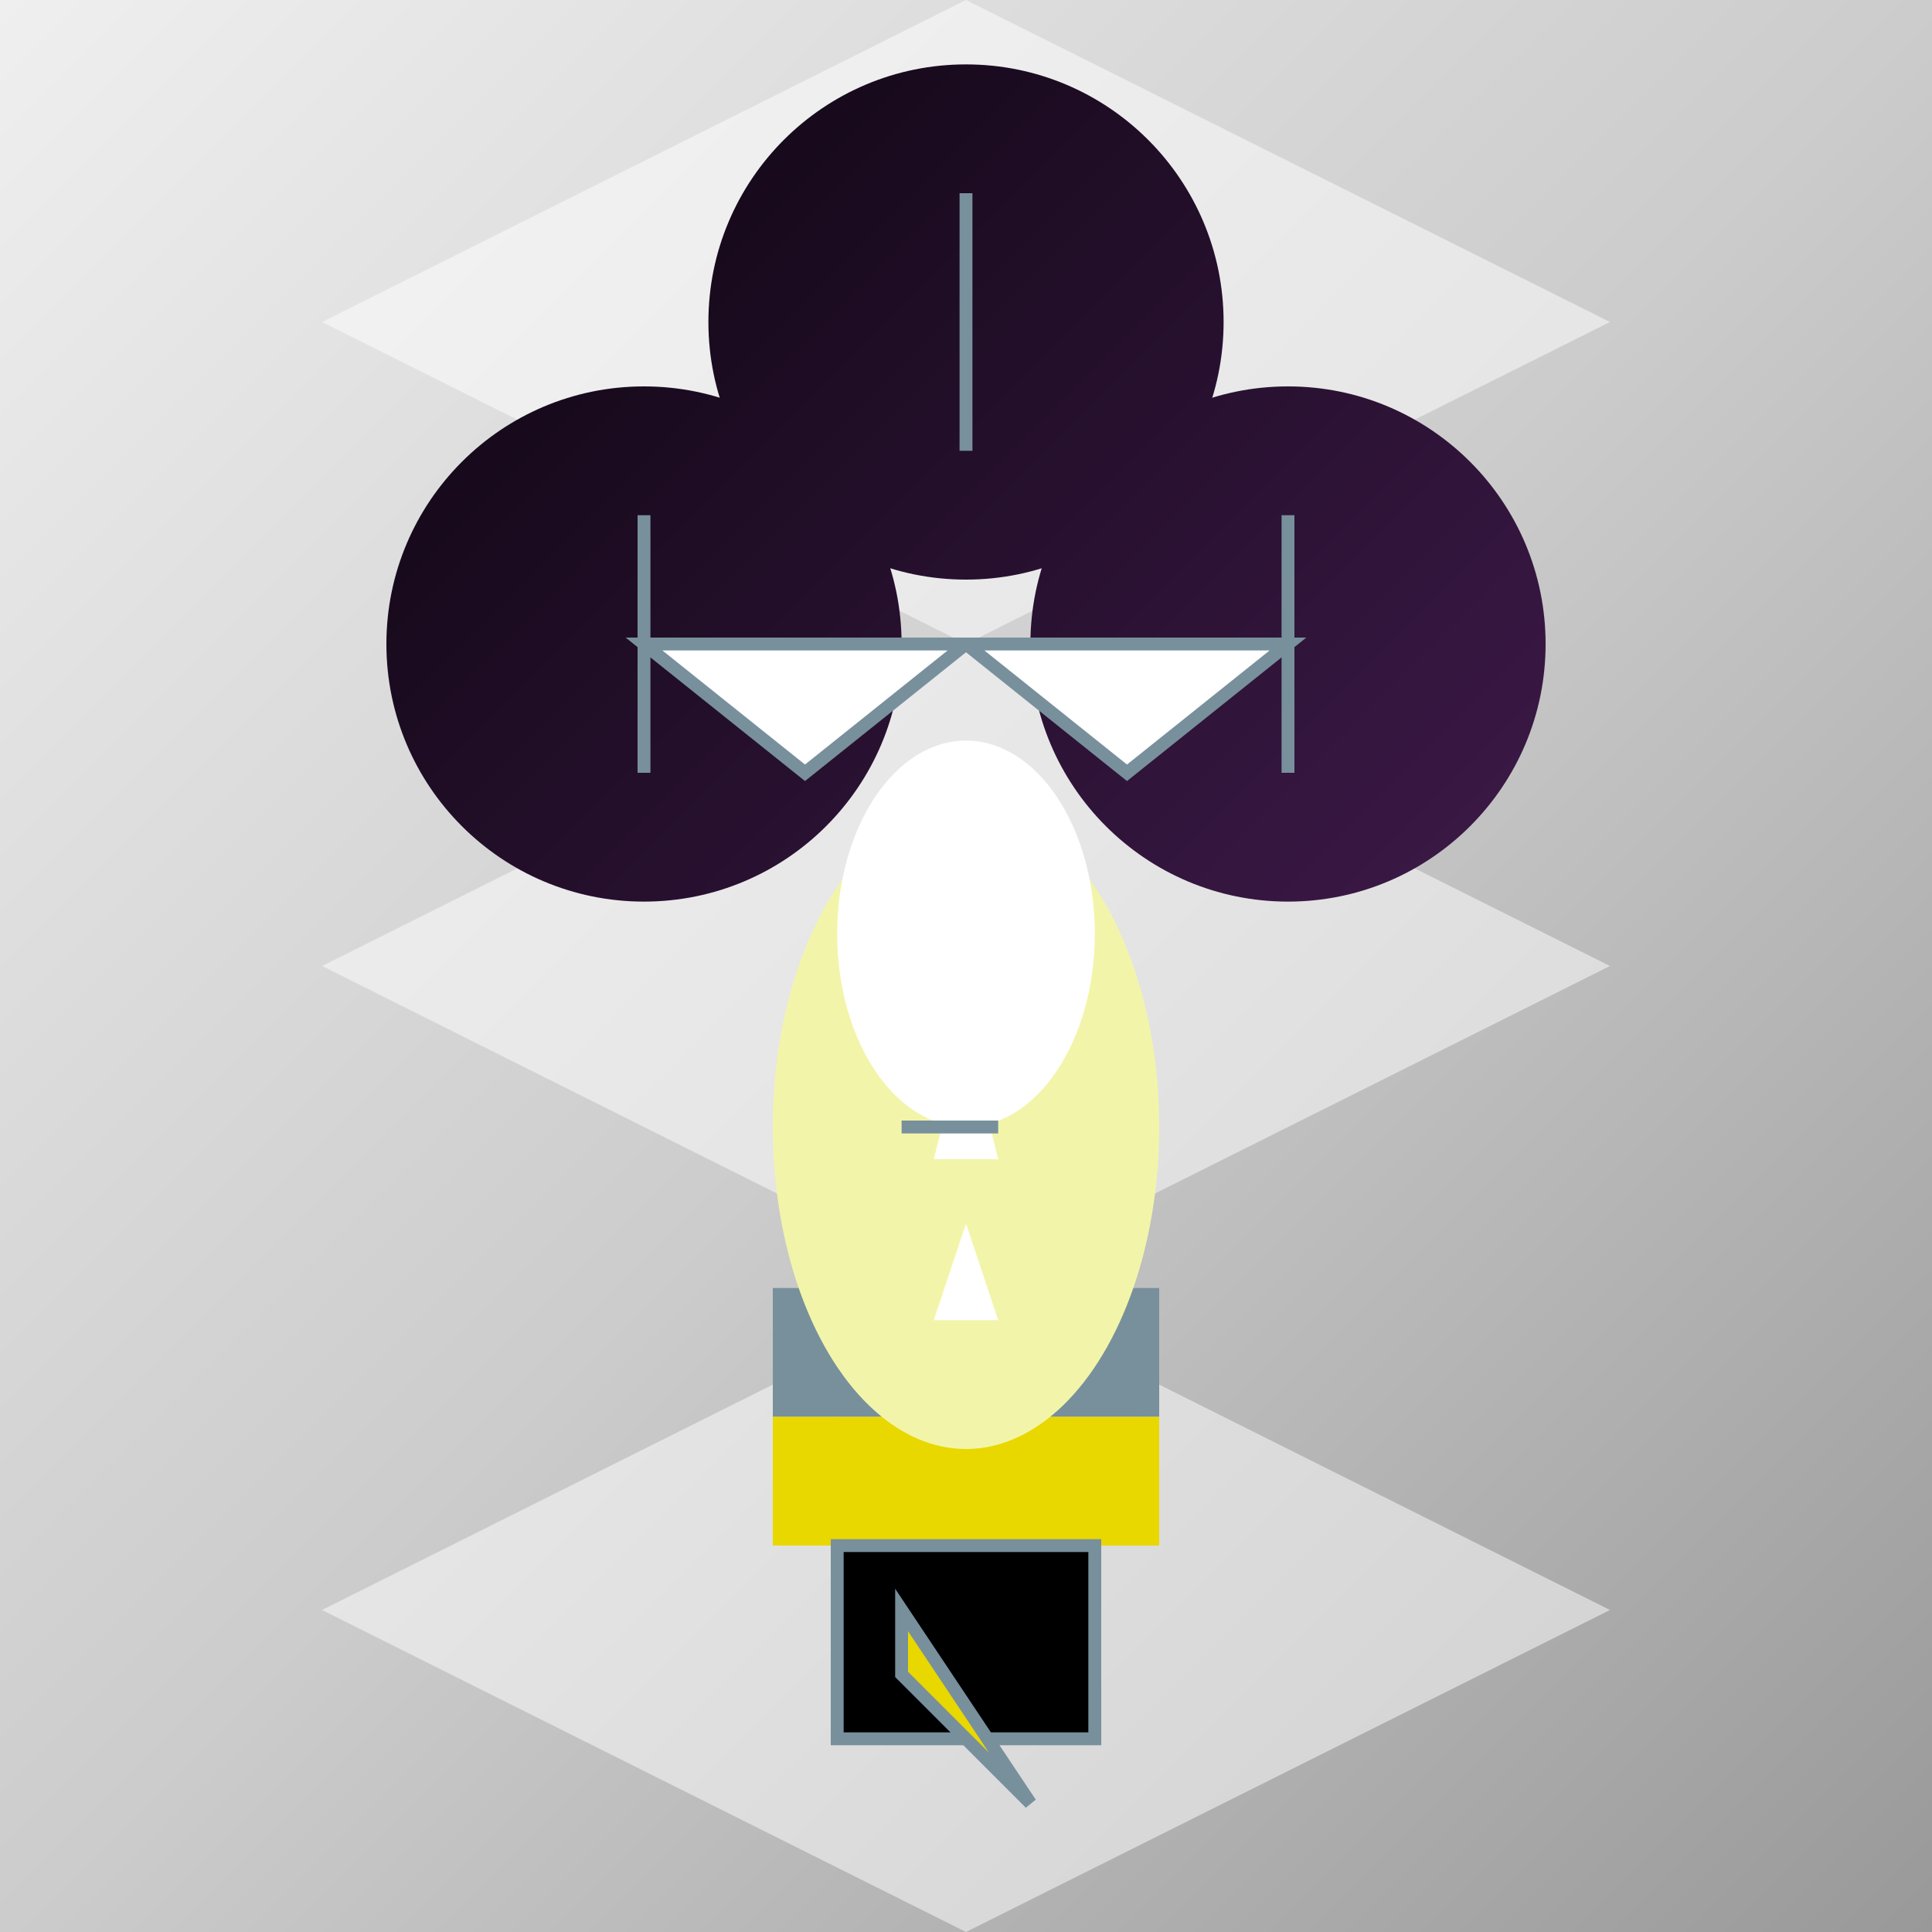
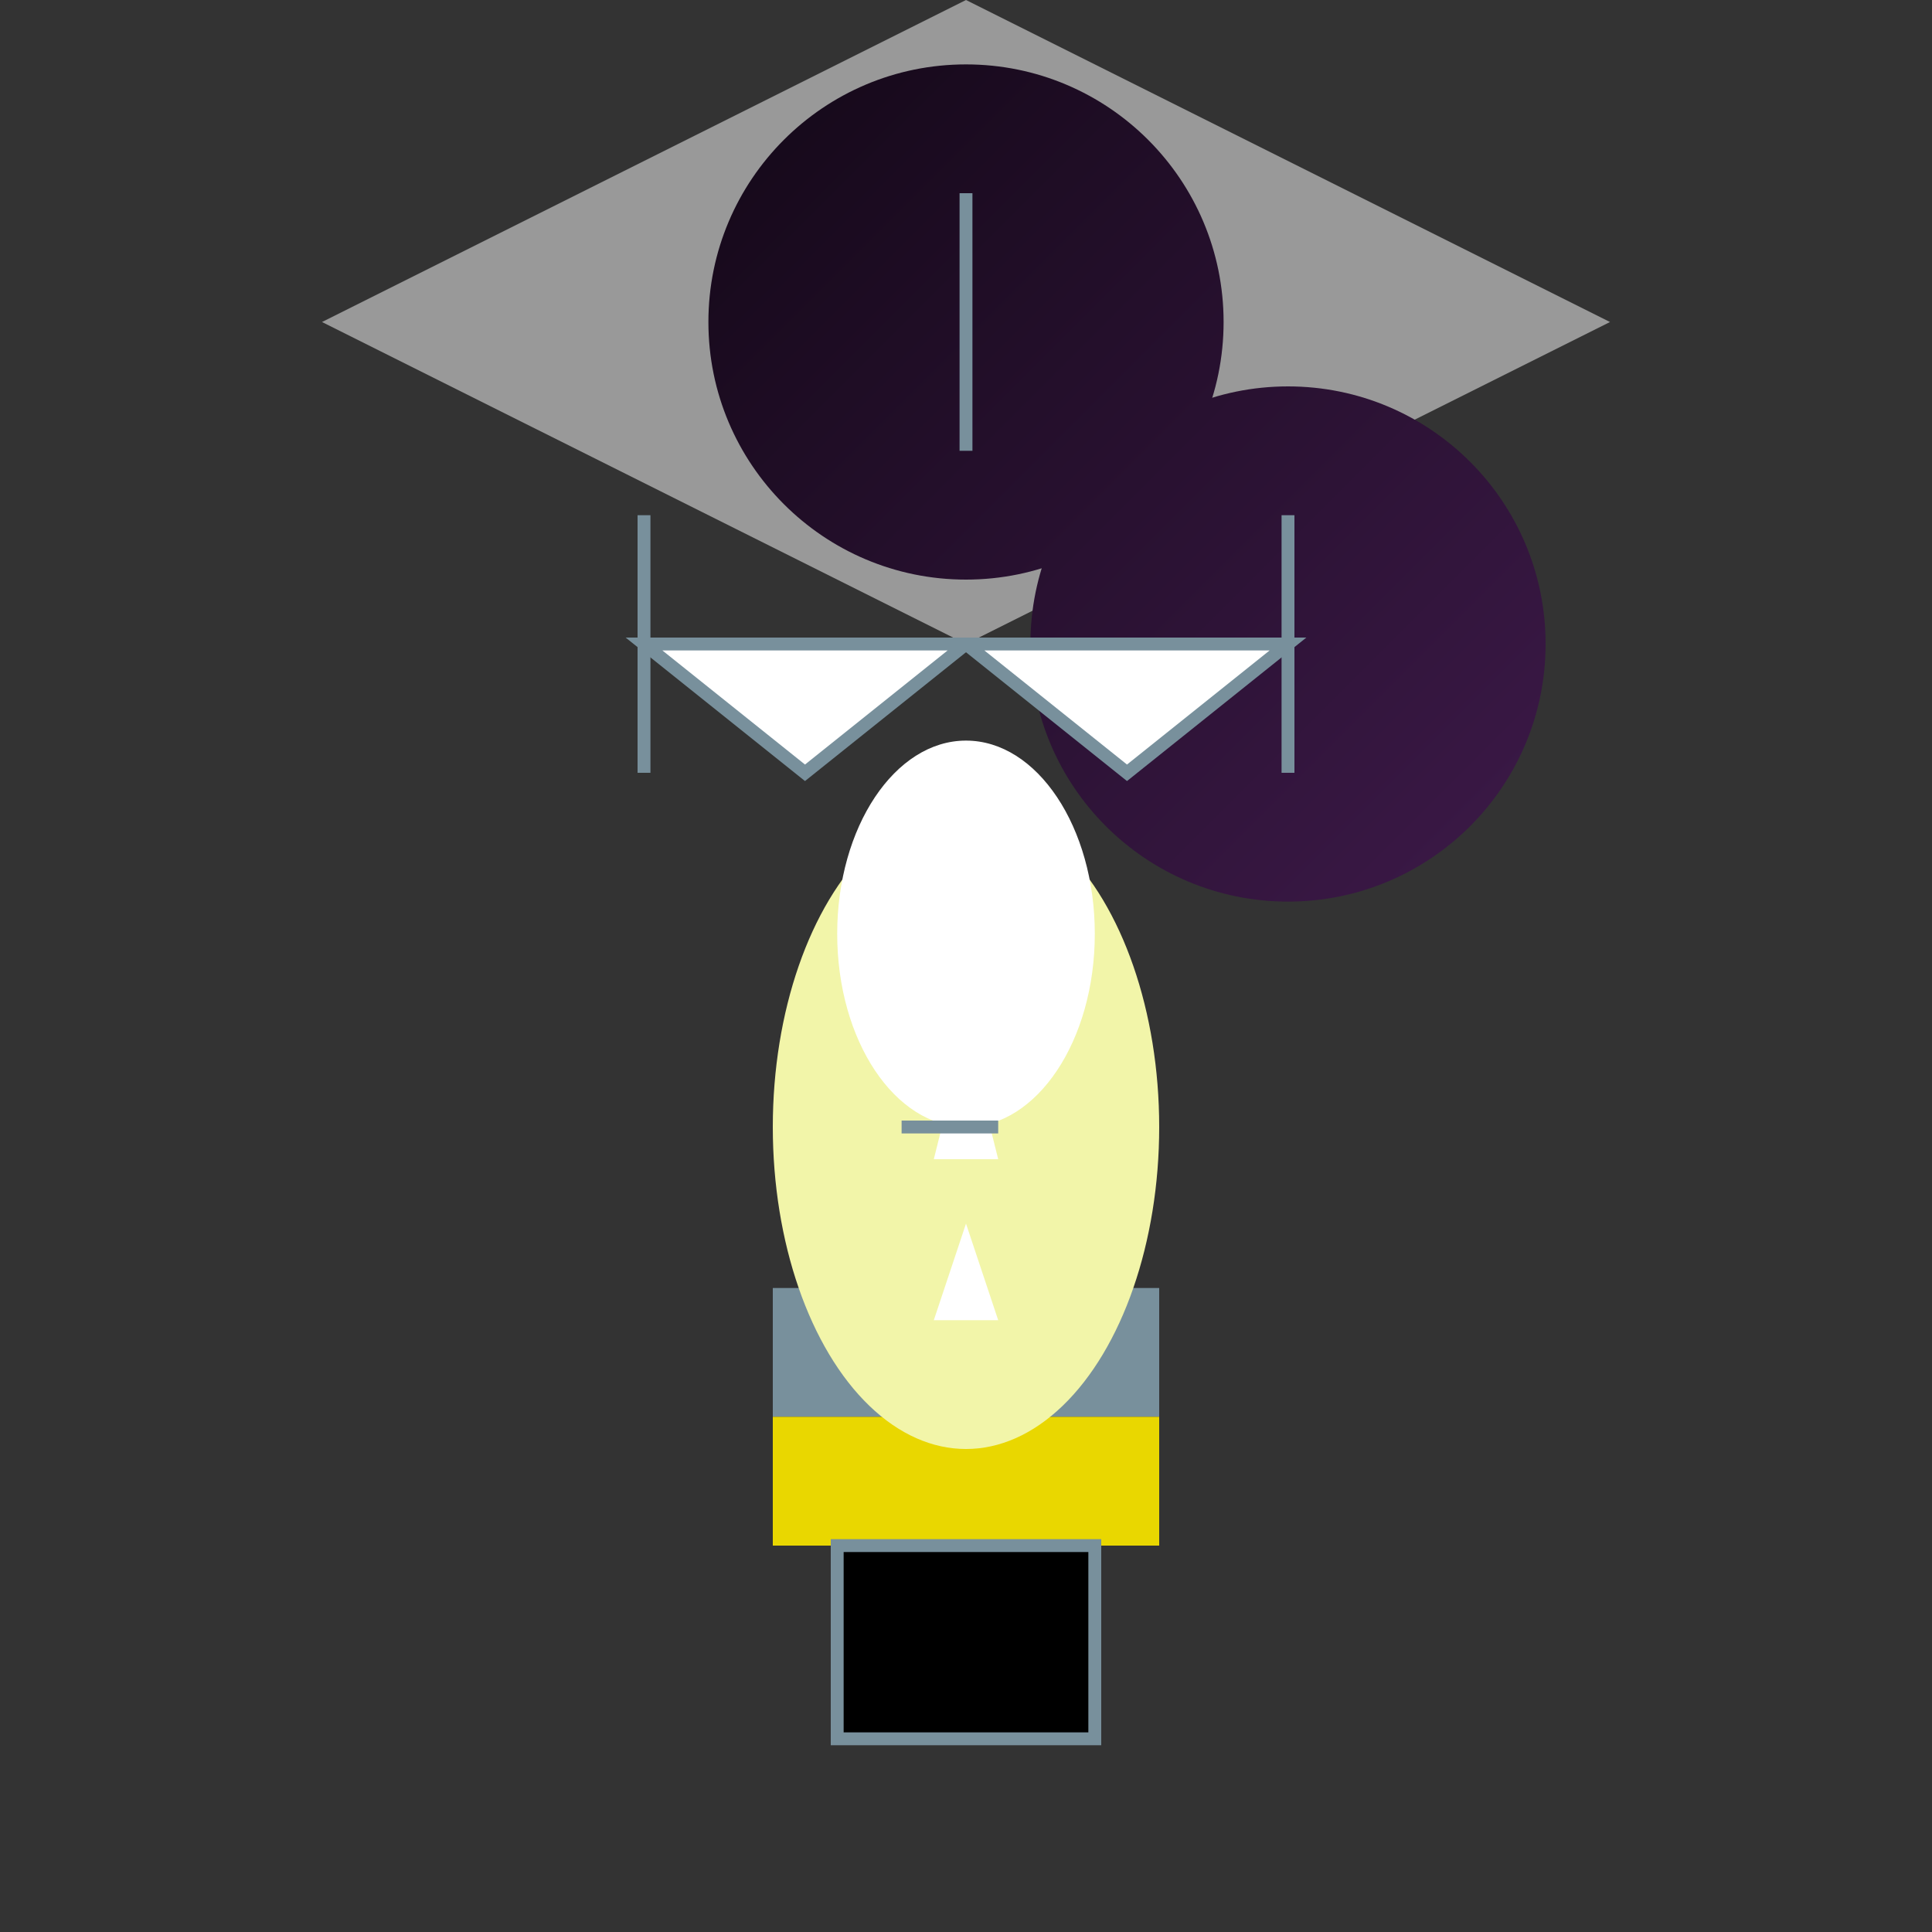
<svg xmlns="http://www.w3.org/2000/svg" viewBox="0 0 300 300">
  <rect x="0" y="0" width="300" height="300" fill="#333333" stroke="none" />
  <defs>
    <linearGradient id="recordGrad" x1="0%" y1="0%" x2="100%" y2="100%" gradientUnits="userSpaceOnUse">
      <stop stop-color="#BLE4FA" offset="0%" />
      <stop stop-color="#602873" offset="100%" />
    </linearGradient>
    <linearGradient id="snowGrad" x1="0%" y1="0%" x2="100%" y2="100%" gradientUnits="userSpaceOnUse">
      <stop stop-color="#EFEFEF" offset="0%" />
      <stop stop-color="#CCC" offset="50%" />
      <stop stop-color="#999" offset="100%" />
    </linearGradient>
  </defs>
-   <rect x="0" y="0" width="300" height="300" fill="url(#snowGrad)" />
  <path d="M150 0L250 50 150 100 50 50Z" fill="#FFF" opacity="0.5" />
-   <path d="M150 100L250 150 150 200 50 150Z" fill="#FFF" opacity="0.5" />
-   <path d="M150 200L250 250 150 300 50 250Z" fill="#FFF" opacity="0.5" />
+   <path d="M150 200Z" fill="#FFF" opacity="0.5" />
  <rect x="120" y="200" width="60" height="20" fill="#78909C" />
  <rect x="120" y="220" width="60" height="20" fill="#E9D700" />
  <rect x="130" y="240" width="40" height="30" fill="#transparent" stroke="#78909C" stroke-width="2" />
-   <path d="M140 250L160 280 140 260Z" fill="#E9D700" stroke="#78909C" stroke-width="2" />
  <ellipse cx="150" cy="175" rx="30" ry="50" fill="#F2F5A9" />
  <ellipse cx="150" cy="145" rx="20" ry="30" fill="#FFF" />
  <path d="M150 160L155 180 145 180Z" fill="#FFF" />
  <path d="M150 190L155 205 145 205Z" fill="#FFF" />
  <path d="M140 175L155 175Z" fill="#FFF" stroke="#78909C" stroke-width="2" />
  <circle cx="150" cy="50" r="40" fill="url(#recordGrad)" />
-   <circle cx="100" cy="100" r="40" fill="url(#recordGrad)" />
  <circle cx="200" cy="100" r="40" fill="url(#recordGrad)" />
  <path d="M150 30L150 70Z" fill="#transparent" stroke="#78909C" stroke-width="2" />
  <path d="M100 80L100 120Z" fill="#transparent" stroke="#78909C" stroke-width="2" />
  <path d="M200 80L200 120Z" fill="#transparent" stroke="#78909C" stroke-width="2" />
  <path d="M100 100L125 120 150 100Z" fill="#FFF" stroke="#78909C" stroke-width="2" />
  <path d="M200 100L175 120 150 100Z" fill="#FFF" stroke="#78909C" stroke-width="2" />
</svg>